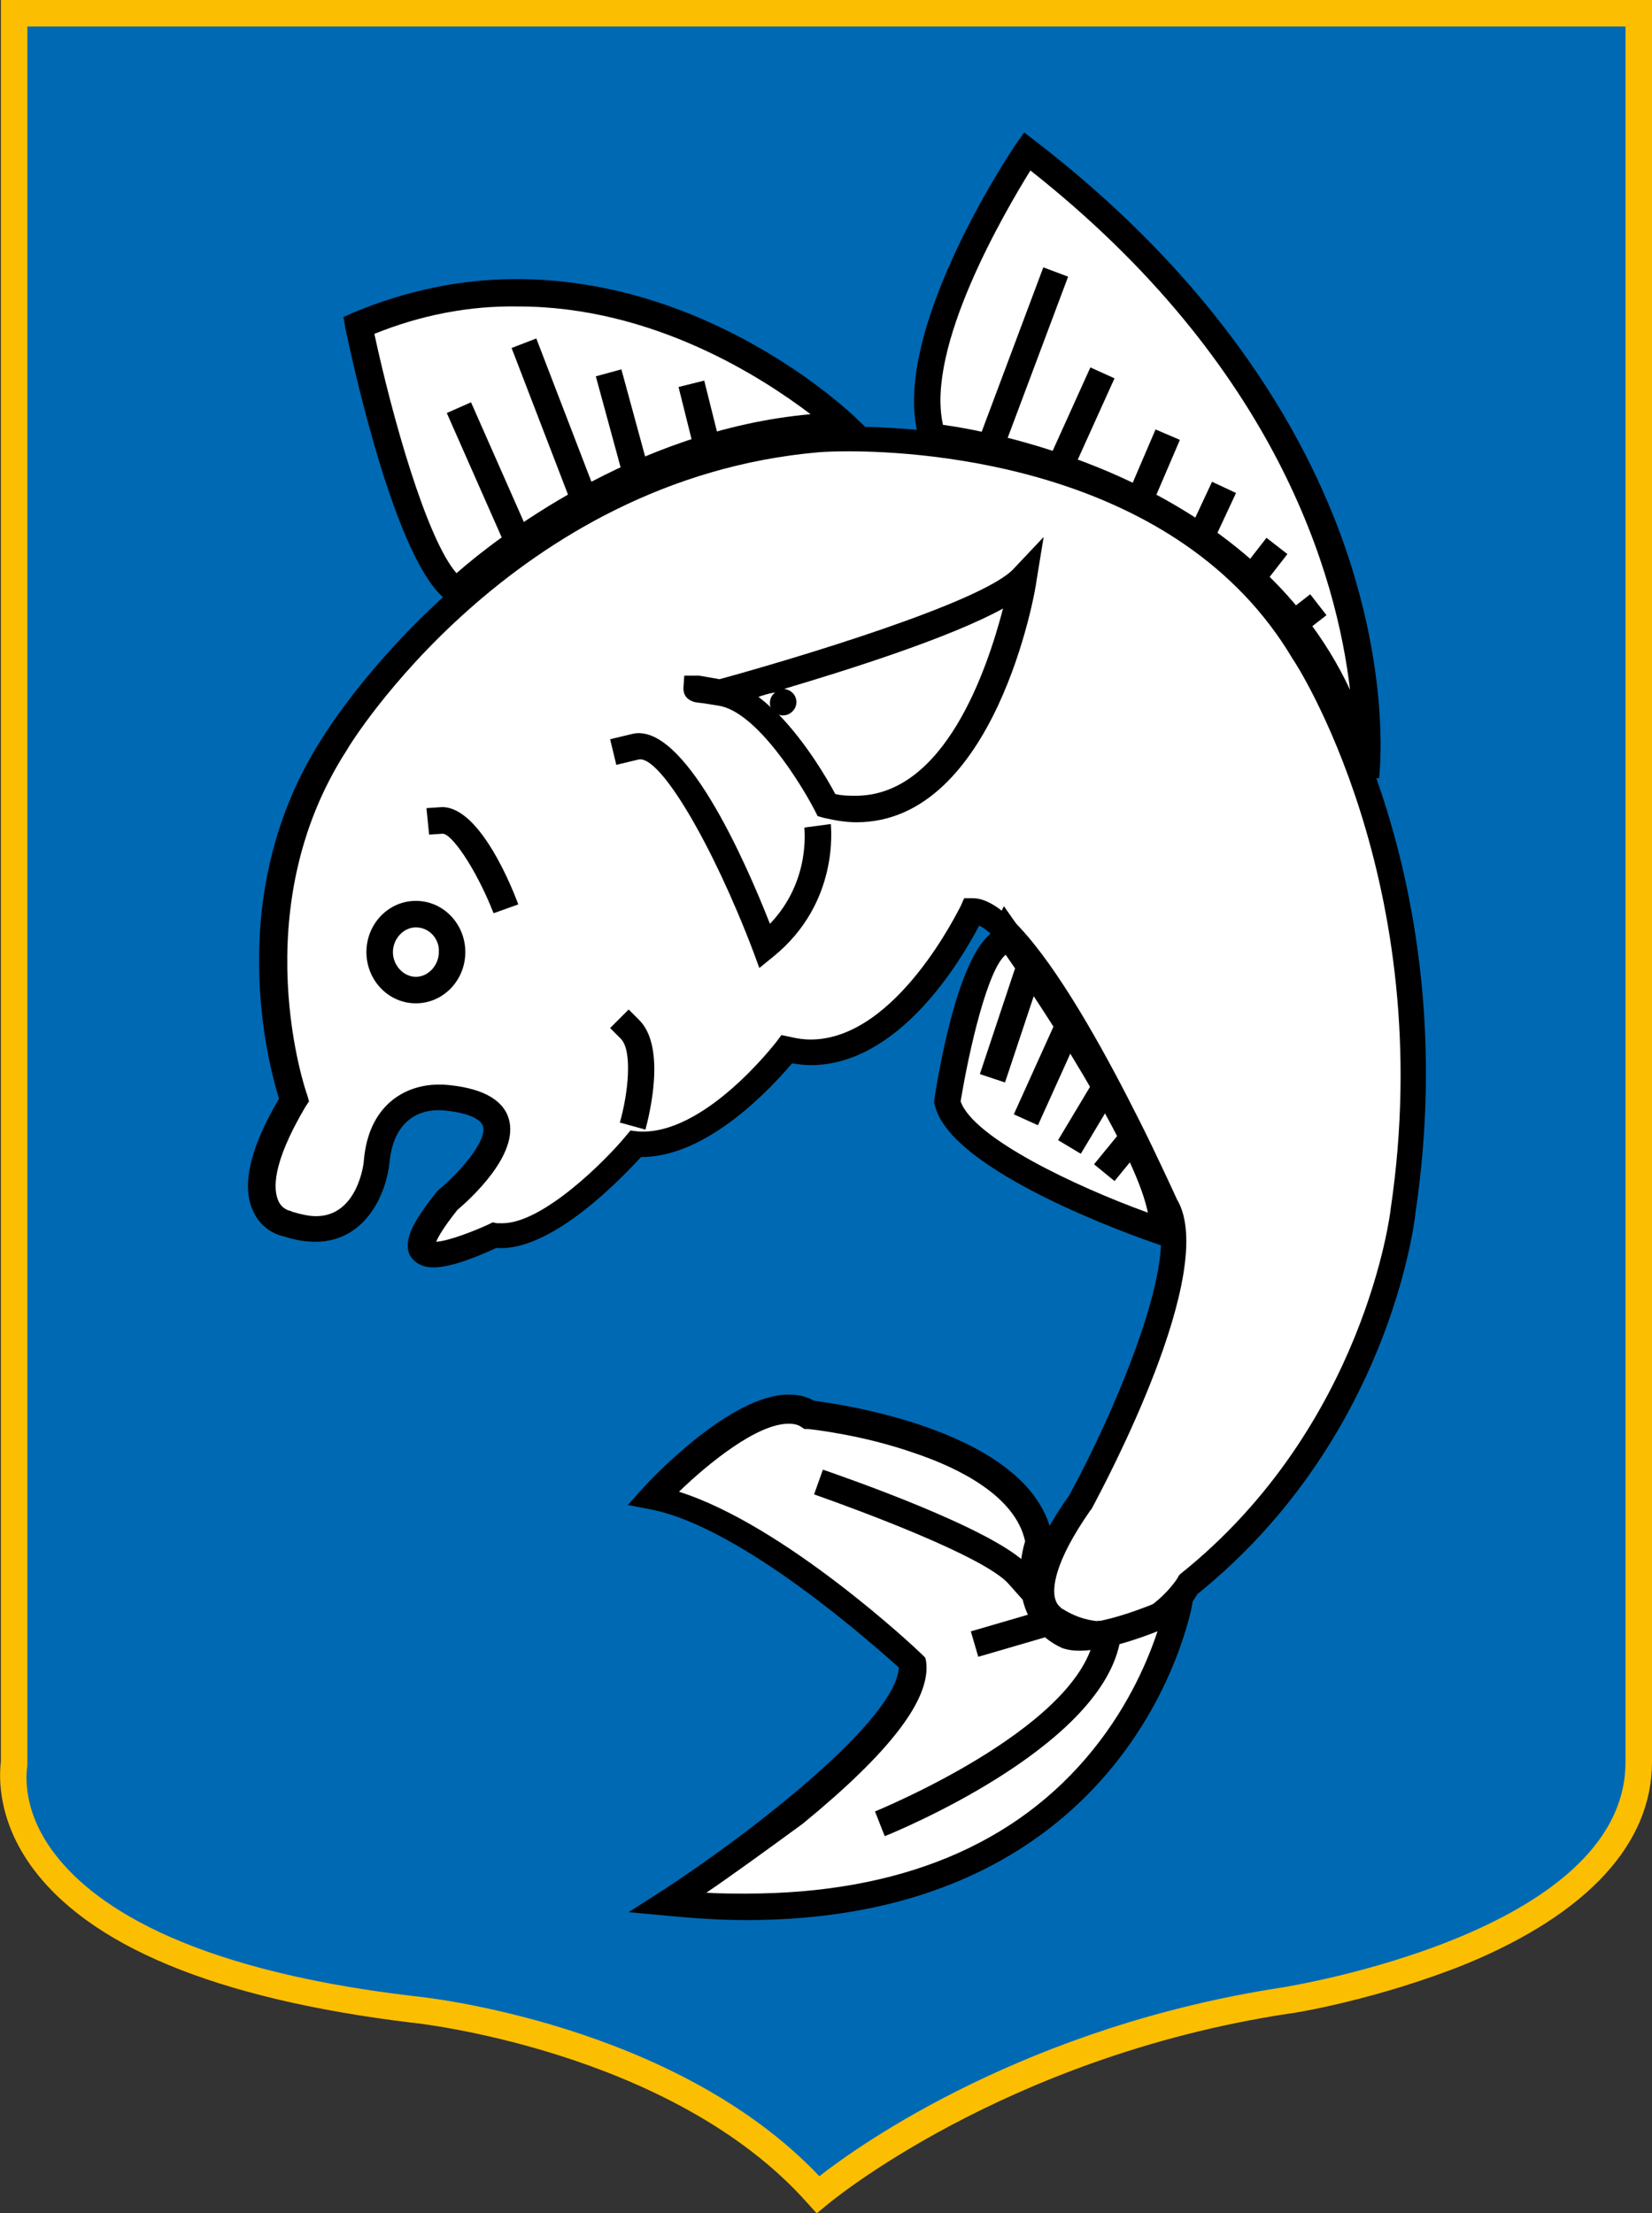
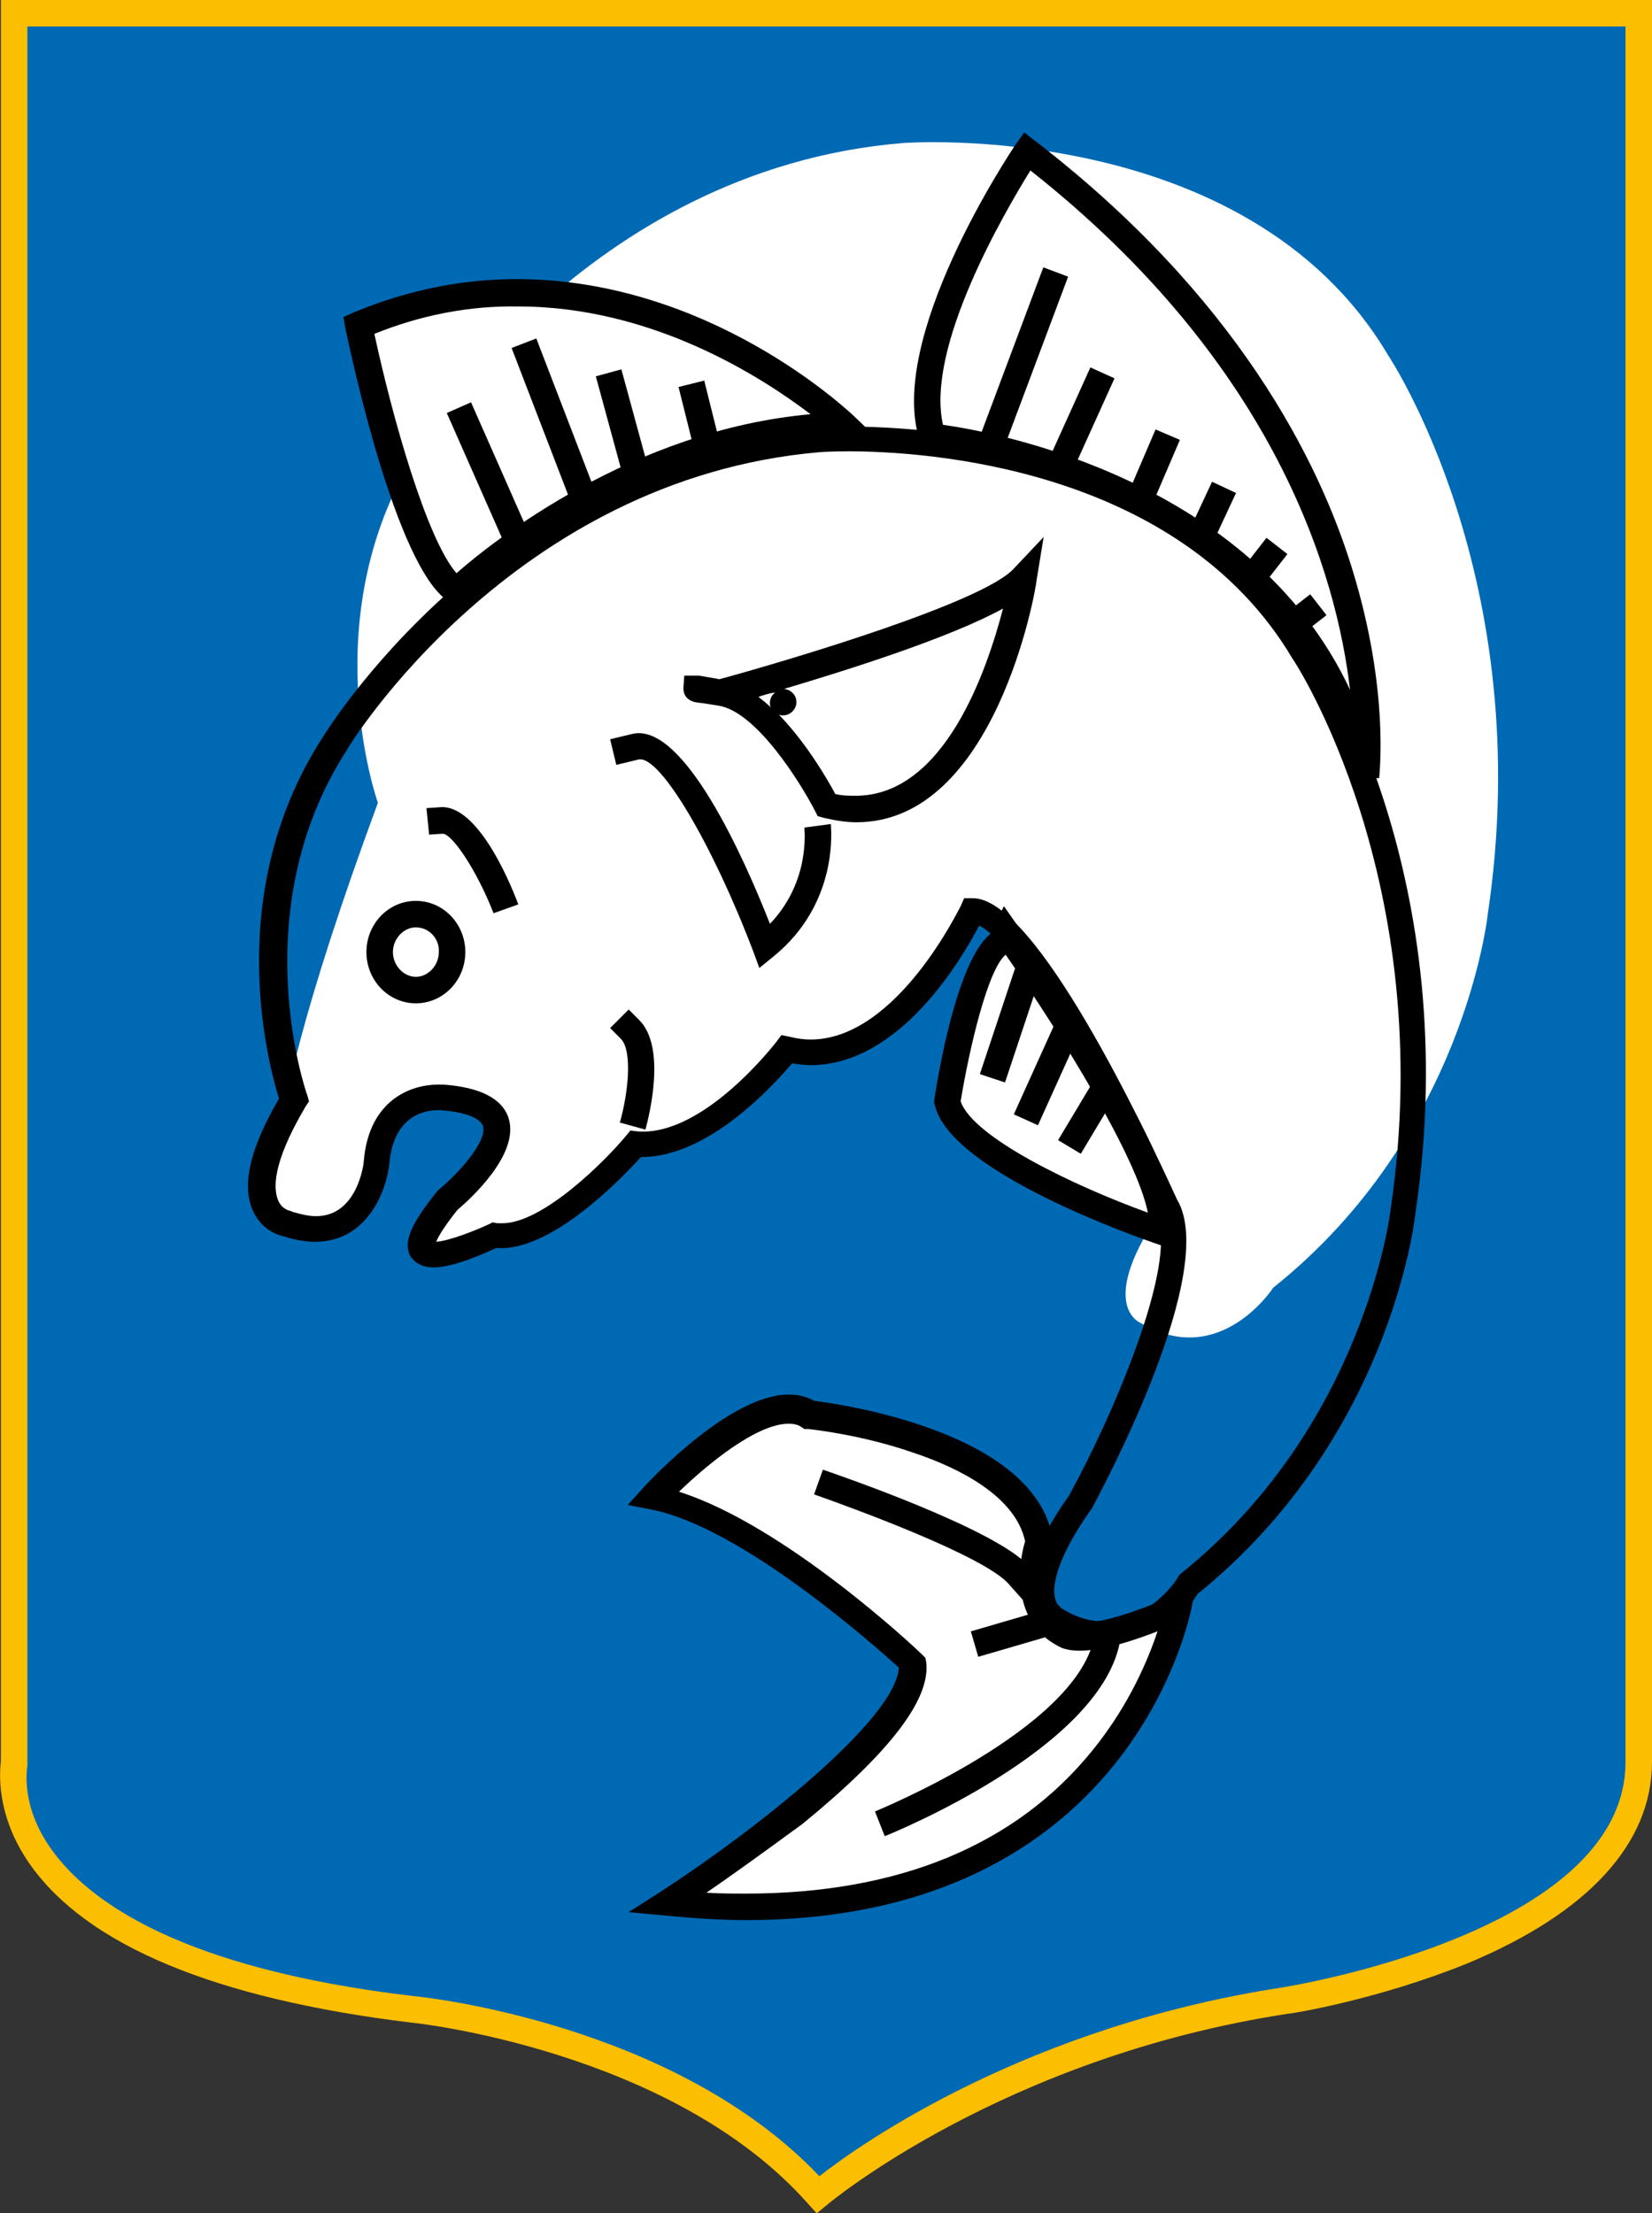
<svg xmlns="http://www.w3.org/2000/svg" version="1.1" id="Layer_1" x="0px" y="0px" preserveAspectRatio="none" viewBox="0 0 187.1 250.6" enable-background="new 0 0 187.1 250.6" xml:space="preserve">
  <rect x="0" y="0" width="187.1" height="250.6" fill="#333333" stroke="none" />
  <g>
    <g>
      <path fill="#0069B4" d="M1.6,1.5h184v198c0,21-40,27-40,27c-33,5-53,22-53,22c-16-18-46-21-46-21c-50-6-45-28-45-28V1.5z" />
      <path fill="#FCBE00" d="M92.5,250.6l-1-1.1c-15.4-17.4-44.7-20.5-45-20.5c-22.1-2.7-36.6-8.7-43.1-17.9c-4-5.7-3.4-10.7-3.3-11.7    V0h187v199.5c0,9.2-7.2,17.1-20.9,22.8c-10.1,4.1-19.9,5.7-20.3,5.7c-32.2,4.9-52.1,21.5-52.3,21.7L92.5,250.6z M3.1,3v196.7    l0,0.2c0,0.2-0.9,4.5,2.8,9.6c4.2,5.8,14.6,13.4,40.9,16.5c1.2,0.1,29.6,3.1,46,20.4c4.7-3.7,23.6-17,52.6-21.4    c0.4-0.1,38.7-6.1,38.7-25.5V3H3.1z" />
    </g>
    <g>
-       <path fill="#FFFFFF" d="M32.6,138.5L32.6,138.5c9,3,10-7,10-7c0.7-8,7.3-7.3,7.3-7.3c13.7,1,0.7,11.7,0.7,11.7c-9,11,5.3,4,5.3,4    c6.3,1,16-10.3,16-10.3c8.3,0.7,17-10.7,17-10.7c12.3,3,21-15.7,21-15.7c7,0,22,33.3,22,33.3c4.7,7.3-9.7,33.7-9.7,33.7    c-8,11.3-2.7,13.3-2.7,13.3c9,5.3,15-4,15-4c21.7-17.3,24.3-42.3,24.3-42.3c5.7-38-11.3-63.3-11.3-63.3c-16-27-55-24-55-24    c-36,3-54.7,34.4-54.7,34.4c-12.3,19-4.7,40.3-4.7,40.3C25.6,137.5,32.6,138.5,32.6,138.5z" />
+       <path fill="#FFFFFF" d="M32.6,138.5L32.6,138.5c9,3,10-7,10-7c0.7-8,7.3-7.3,7.3-7.3c13.7,1,0.7,11.7,0.7,11.7c-9,11,5.3,4,5.3,4    c6.3,1,16-10.3,16-10.3c8.3,0.7,17-10.7,17-10.7c12.3,3,21-15.7,21-15.7c7,0,22,33.3,22,33.3c-8,11.3-2.7,13.3-2.7,13.3c9,5.3,15-4,15-4c21.7-17.3,24.3-42.3,24.3-42.3c5.7-38-11.3-63.3-11.3-63.3c-16-27-55-24-55-24    c-36,3-54.7,34.4-54.7,34.4c-12.3,19-4.7,40.3-4.7,40.3C25.6,137.5,32.6,138.5,32.6,138.5z" />
      <path d="M125.2,186.6c-2.1,0-4.2-0.6-6.2-1.8c-0.5-0.2-1.7-1-2.3-2.8c-0.9-3,0.5-7.2,4.4-12.7c5.4-9.9,12.7-27.3,9.7-32.1    l-0.1-0.2c-6.6-14.6-15.6-30.2-19.8-32.2c-2,3.8-9,15.8-19.1,15.8c-0.7,0-1.4-0.1-2.1-0.2C87.5,123,80.2,131,72.7,131    c0,0,0,0-0.1,0c-2.2,2.4-10.2,10.8-16.4,10.3c-1.3,0.6-4.8,2.2-7.1,2.2c-1.7,0-2.4-0.9-2.7-1.4c-0.7-1.6,0.2-3.6,3.1-7.2l0.2-0.2    c2.3-1.9,5.5-5.5,5-7.2c-0.3-0.9-2-1.6-4.8-1.8c-0.1,0-0.1,0-0.3,0c-1.5,0-5,0.6-5.5,6c-0.3,3.1-2.5,8.9-8.4,8.9c0,0,0,0,0,0    c-1.1,0-2.3-0.2-3.5-0.6c-1-0.2-2.6-0.9-3.5-2.8c-1.4-2.9-0.4-7.2,2.9-12.8c-1.2-3.9-6.5-23.3,5-41c0.2-0.3,19.5-32,55.8-35    c0.1,0,1.4-0.1,3.6-0.1c5,0,14.8,0.5,25,3.8c12.6,4.1,22,11.2,27.8,21c0.7,1,17.2,26.2,11.5,64.3c-0.1,1-3,25.6-24.7,43.1    C135,181.7,131.1,186.6,125.2,186.6z M133.3,135.8c4.8,8-8.2,32.3-9.7,35.1l-0.1,0.1c-4.2,6-4.3,8.9-4,10c0.2,0.8,0.7,1,0.7,1.1    l0.2,0.1c1.6,1,3.2,1.4,4.8,1.4c5,0,8.2-4.9,8.2-5l0.1-0.2l0.2-0.2c20.9-16.7,23.8-41.1,23.8-41.3c5.5-37-10.9-62.1-11.1-62.3    c-12.9-21.8-41.8-23.5-50.3-23.5c-2.1,0-3.3,0.1-3.3,0.1C58,54.2,39.4,84.6,39.3,84.9c-11.8,18.2-4.6,38.9-4.5,39.1l0.2,0.7    l-0.4,0.6c-3.9,6.6-3.6,9.4-3.1,10.6c0.4,1,1.3,1.2,1.4,1.2l0.2,0.1c1,0.3,1.9,0.5,2.7,0.5c4.7,0,5.4-6,5.4-6.2    c0.5-6.4,4.7-8.7,8.5-8.7c0.3,0,0.5,0,0.5,0c4.2,0.3,6.7,1.6,7.4,3.8c1.3,4.1-4.4,9.2-5.8,10.4c-1.6,2-2.2,3.1-2.4,3.6    c1.5-0.1,4.5-1.3,6-2l0.4-0.2l0.5,0.1c0.2,0,0.4,0,0.6,0c4.6,0,11.7-7.1,14-9.9l0.5-0.6l0.8,0.1c7.5,0.6,15.6-10,15.7-10.1    l0.6-0.8l1,0.2c0.8,0.2,1.6,0.3,2.3,0.3c9.8,0,16.9-15,17-15.1l0.4-0.9h1C117.3,101.7,129.6,127.7,133.3,135.8z" />
    </g>
    <g>
      <path fill="#FFFFFF" d="M117.6,174.5L117.6,174.5c-2-11.7-26-14.3-26-14.3c-5.7-3.7-17.7,9.3-17.7,9.3c12,2.3,29.3,18.7,29.3,18.7    c1,8.7-27.7,27.3-27.7,27.3c51,5,57.7-33.3,57.7-33.3c-10,4.3-12.3,3-12.3,3C115,182.5,117.6,174.5,117.6,174.5z" />
      <path d="M84.5,217.4c-2.9,0-5.9-0.2-9-0.5l-4.3-0.4l3.6-2.3c10.5-6.8,26.7-19.5,27-25.4c-2.8-2.5-17.8-15.9-28.1-17.9l-2.6-0.5    l1.8-2c1-1.1,9.9-10.5,16.4-10.5c1.1,0,2,0.2,2.9,0.7c3.1,0.4,24.9,3.5,27,15.5l0.1,0.4l-0.1,0.4c-0.1,0.3-2.2,6.7,2.5,8.8l0,0    c0.2,0.1,2.9,0.6,11.1-3l2.6-1.1l-0.5,2.7C134.7,182.8,128.2,217.4,84.5,217.4z M80,214.3c1.5,0.1,3,0.1,4.5,0.1    c17.3,0,30.6-5.5,39.3-16.3c4.2-5.2,6.3-10.4,7.3-13.4c-4.6,1.8-7.3,2.2-8.8,2.2c-1.1,0-1.7-0.2-2-0.3c-5.5-2.5-5.2-8.8-4.2-12.1    c-1.1-5.1-7.5-8.3-12.6-10c-6-2.1-11.9-2.7-12-2.7l-0.4,0l-0.3-0.2c-0.4-0.3-0.9-0.4-1.5-0.4c-3.6,0-9.2,4.6-12.4,7.7    c12,3.8,26.8,17.7,27.5,18.4l0.4,0.4l0.1,0.5c0.5,4.2-4.1,10.2-14,18.3C86.8,209.5,82.8,212.4,80,214.3z" />
    </g>
    <g>
      <path fill="#FFFFFF" d="M116.3,17.2L116.3,17.2c43.3,33.3,38.3,70.7,38.3,70.7c-7.7-34.3-49-38.3-49-38.3    C102,38.5,116.3,17.2,116.3,17.2z" />
      <path d="M153.2,88.2C145.8,55.3,105.9,51,105.5,51l-1-0.1l-0.3-0.9c-3.9-11.6,10.2-32.7,10.8-33.6L116,15l1.3,1    c22.7,17.5,32.1,36.1,35.9,48.6c4.2,13.7,3,23.1,3,23.5L153.2,88.2z M106.8,48.1c5.8,0.8,34.9,6.1,46.1,30    c-1.5-12.8-8.2-36.7-36.2-58.8C113.8,24,104.8,39.3,106.8,48.1z" />
    </g>
    <g>
      <path fill="#FFFFFF" d="M51.6,66.8L51.6,66.8c-5.7-3.7-11-30-11-30c30-12.7,55,11.3,55,11.3C71,48.5,51.6,66.8,51.6,66.8z" />
      <path d="M51.8,68.7l-1-0.6c-6-3.9-11.1-28.2-11.7-31l-0.2-1.2l1.1-0.5c6-2.5,12.2-3.8,18.5-3.8c21.8,0,37.4,14.8,38.1,15.4    l2.6,2.5l-3.7,0c-23.8,0.3-42.8,18.1-43,18.3L51.8,68.7z M42.4,37.8c2,9.3,5.9,23.2,9.3,27.1c4.1-3.6,19.9-16.2,40.1-18    c-5.4-4.1-17.8-12.2-33.1-12.2C53.1,34.6,47.6,35.7,42.4,37.8z" />
    </g>
    <g>
      <path d="M97,93.1c-1.2,0-2.4-0.2-3.7-0.5l-0.7-0.2l-0.3-0.6c-1.6-3.1-6.6-11.2-10.9-11.9l0,0l0,0l-1.9-0.3c0,0,0,0-0.1,0l-0.7-0.1    l0,0c-0.7-0.2-1.3-0.6-1.3-1.6l0.1-1.4H79c0,0,0.1,0,0.2,0l0,0l1.7,0.3c0.2,0,0.4,0.1,0.6,0.1c8.4-2.3,29.8-8.7,33.3-12.5l3.4-3.6    l-0.8,4.9C117.3,66.9,112.7,93.1,97,93.1z M94.6,89.9c0.8,0.2,1.6,0.2,2.3,0.2c10.1,0,14.9-14.3,16.7-21.2    c-6,3.3-17.4,6.9-24.8,9.1c0.8,0.1,1.4,0.7,1.4,1.5c0,0.8-0.7,1.5-1.5,1.5c-0.2,0-0.3,0-0.5-0.1C91.3,84.1,93.7,88.2,94.6,89.9z     M85.9,78.9c0.5,0.4,0.9,0.7,1.4,1.2c-0.1-0.2-0.1-0.3-0.1-0.5c0-0.5,0.2-0.9,0.6-1.2C87.1,78.5,86.5,78.7,85.9,78.9z" />
    </g>
    <g>
      <path fill="#FFFFFF" d="M114,105.5l-0.7,1.3c-3.7,2.3-6,18-6,18c1.7,7,24.3,14.7,24.3,14.7C133,132.2,114,105.5,114,105.5z" />
      <path d="M132.8,141.5l-1.6-0.6c-2.4-0.8-23.5-8.2-25.3-15.7l-0.1-0.3l0-0.3c0.4-2.6,2.5-15.6,6.3-18.8l1.6-3.2l1.4,2    c0,0.1,4.8,6.8,9.4,14.3c9.5,15.7,8.8,19.5,8.5,20.8L132.8,141.5z M108.8,124.7c1.4,4.1,12.9,9.6,21.2,12.6    c-1.2-6.2-9.7-20-16.1-29.2C111.9,109.7,109.8,118.6,108.8,124.7z" />
    </g>
    <g>
      <path d="M86,109.6l-0.7-1.9C80.7,95.6,74.7,85.4,72.3,86l-2.5,0.6l-0.7-2.9l2.5-0.6c5.8-1.4,12.7,14.1,15.6,21.5    c4.6-4.8,3.9-10.6,3.9-10.9l3-0.4c0,0.4,1,8.9-6.5,15L86,109.6z" />
    </g>
    <g>
      <path d="M73.1,127.9l-2.9-0.8c0.9-3.1,1.5-8.1,0.1-9.5l-1.2-1.2l2.1-2.1l1.2,1.2C75.5,118.6,73.5,126.4,73.1,127.9z" />
    </g>
    <g>
      <path d="M55.9,103.4c-2-5.1-4.8-9.1-5.8-9l-1.5,0.1l-0.3-3l1.5-0.1c4-0.4,7.6,7.5,8.9,11L55.9,103.4z" />
    </g>
    <g>
      <rect x="47.3" y="51.8" transform="matrix(0.404 0.915 -0.915 0.404 81.635 -18.656)" width="15.7" height="3" />
    </g>
    <g>
      <rect x="53.4" y="46" transform="matrix(0.359 0.933 -0.933 0.359 84.487 -28.014)" width="18.6" height="3" />
    </g>
    <g>
      <rect x="64.8" y="46.2" transform="matrix(0.263 0.965 -0.965 0.263 97.916 -32.863)" width="11.4" height="3" />
    </g>
    <g>
      <rect x="75.7" y="45.3" transform="matrix(0.242 0.97 -0.97 0.242 105.381 -41.3)" width="6.9" height="3" />
    </g>
    <g>
      <rect x="114.6" y="30.2" transform="matrix(0.936 0.351 -0.351 0.936 21.498 -38.221)" width="3" height="19.9" />
    </g>
    <g>
      <rect x="121.1" y="41.7" transform="matrix(0.911 0.412 -0.412 0.911 30.351 -46.281)" width="3" height="11.3" />
    </g>
    <g>
      <rect x="129.3" y="48.9" transform="matrix(0.919 0.394 -0.394 0.919 31.314 -47.26)" width="3" height="7.6" />
    </g>
    <g>
      <rect x="136" y="54.9" transform="matrix(0.906 0.423 -0.423 0.906 37.277 -52.718)" width="3" height="5.5" />
    </g>
    <g>
      <rect x="142" y="61.4" transform="matrix(0.789 0.614 -0.614 0.789 69.101 -74.74)" width="3" height="3.8" />
    </g>
    <g>
      <rect x="146.3" y="67.8" transform="matrix(0.614 0.789 -0.789 0.614 112.057 -89.775)" width="3" height="3.8" />
    </g>
    <g>
      <path d="M47.1,113.6c-3.1,0-5.6-2.6-5.6-5.8s2.5-5.8,5.6-5.8s5.6,2.6,5.6,5.8S50.2,113.6,47.1,113.6z M47.1,105    c-1.4,0-2.6,1.3-2.6,2.8c0,1.5,1.2,2.8,2.6,2.8s2.6-1.3,2.6-2.8C49.8,106.3,48.6,105,47.1,105z" />
    </g>
    <g>
      <path d="M100.2,207.9l-1.1-2.8c0.2-0.1,22.6-9.2,24.8-19.6v0l0.4-2l2.9,0.6l-0.4,2C124.3,198.1,101.2,207.5,100.2,207.9z" />
    </g>
    <g>
      <rect x="112.8" y="180.8" transform="matrix(0.28 0.96 -0.96 0.28 259.906 23.473)" width="3" height="8.3" />
    </g>
    <g>
      <path d="M115.8,181.1l-1.6-1.8c-2.8-3.1-16.9-8.3-22-10.1l1-2.8c2,0.7,19.5,6.7,23.3,10.9l1.6,1.8L115.8,181.1z" />
    </g>
    <g>
      <rect x="112.8" y="109.8" transform="matrix(0.949 0.316 -0.316 0.949 42.608 -30.189)" width="3" height="12.6" />
    </g>
    <g>
      <rect x="117.1" y="116" transform="matrix(0.911 0.412 -0.412 0.911 60.59 -38.046)" width="3" height="11.3" />
    </g>
    <g>
      <rect x="121.5" y="122.6" transform="matrix(0.858 0.514 -0.514 0.858 82.613 -45.242)" width="3" height="7.8" />
    </g>
    <g>
-       <rect x="125" y="128.6" transform="matrix(0.774 0.633 -0.633 0.774 111.536 -50.474)" width="3" height="4.7" />
-     </g>
+       </g>
  </g>
</svg>